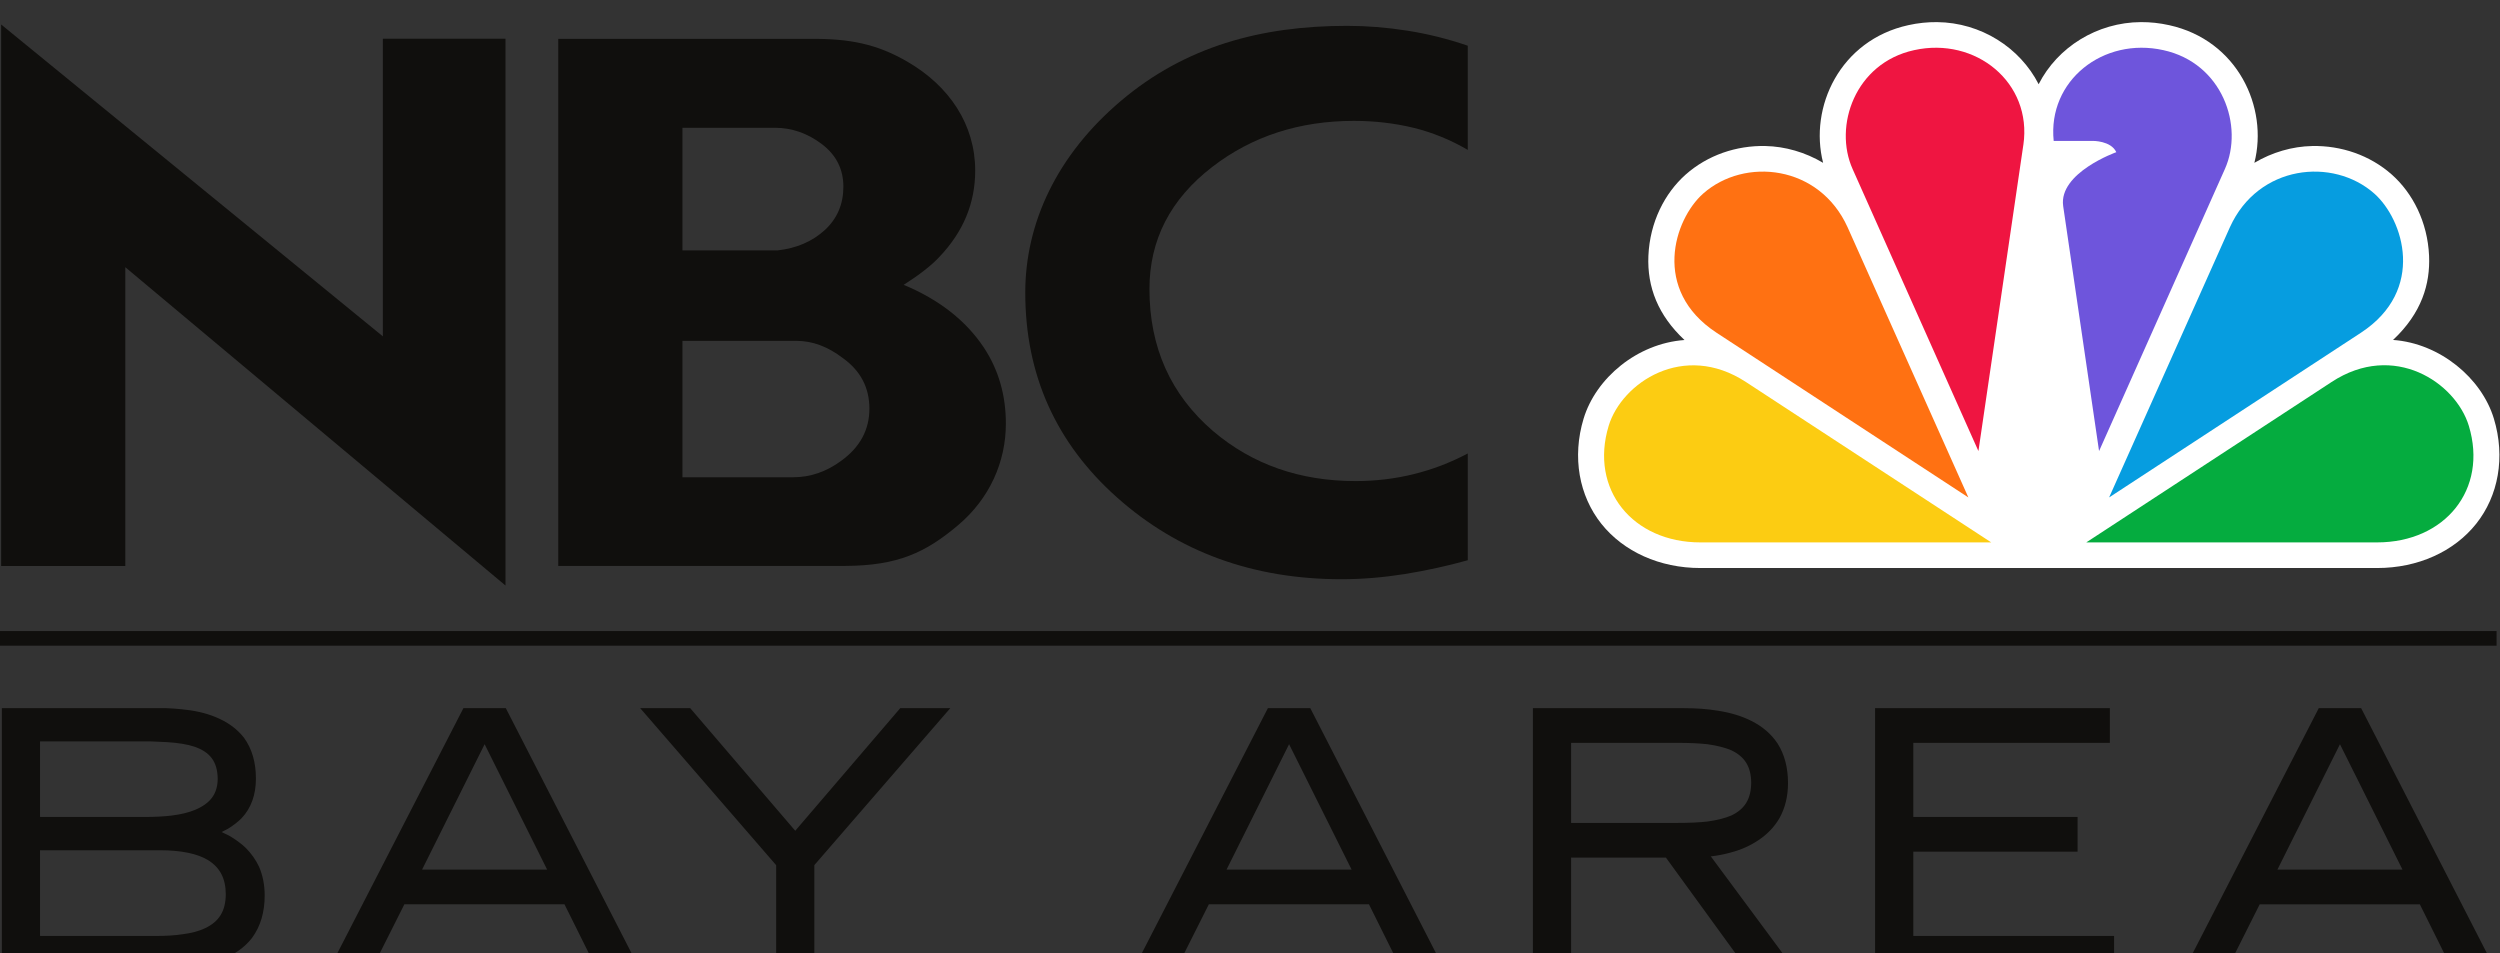
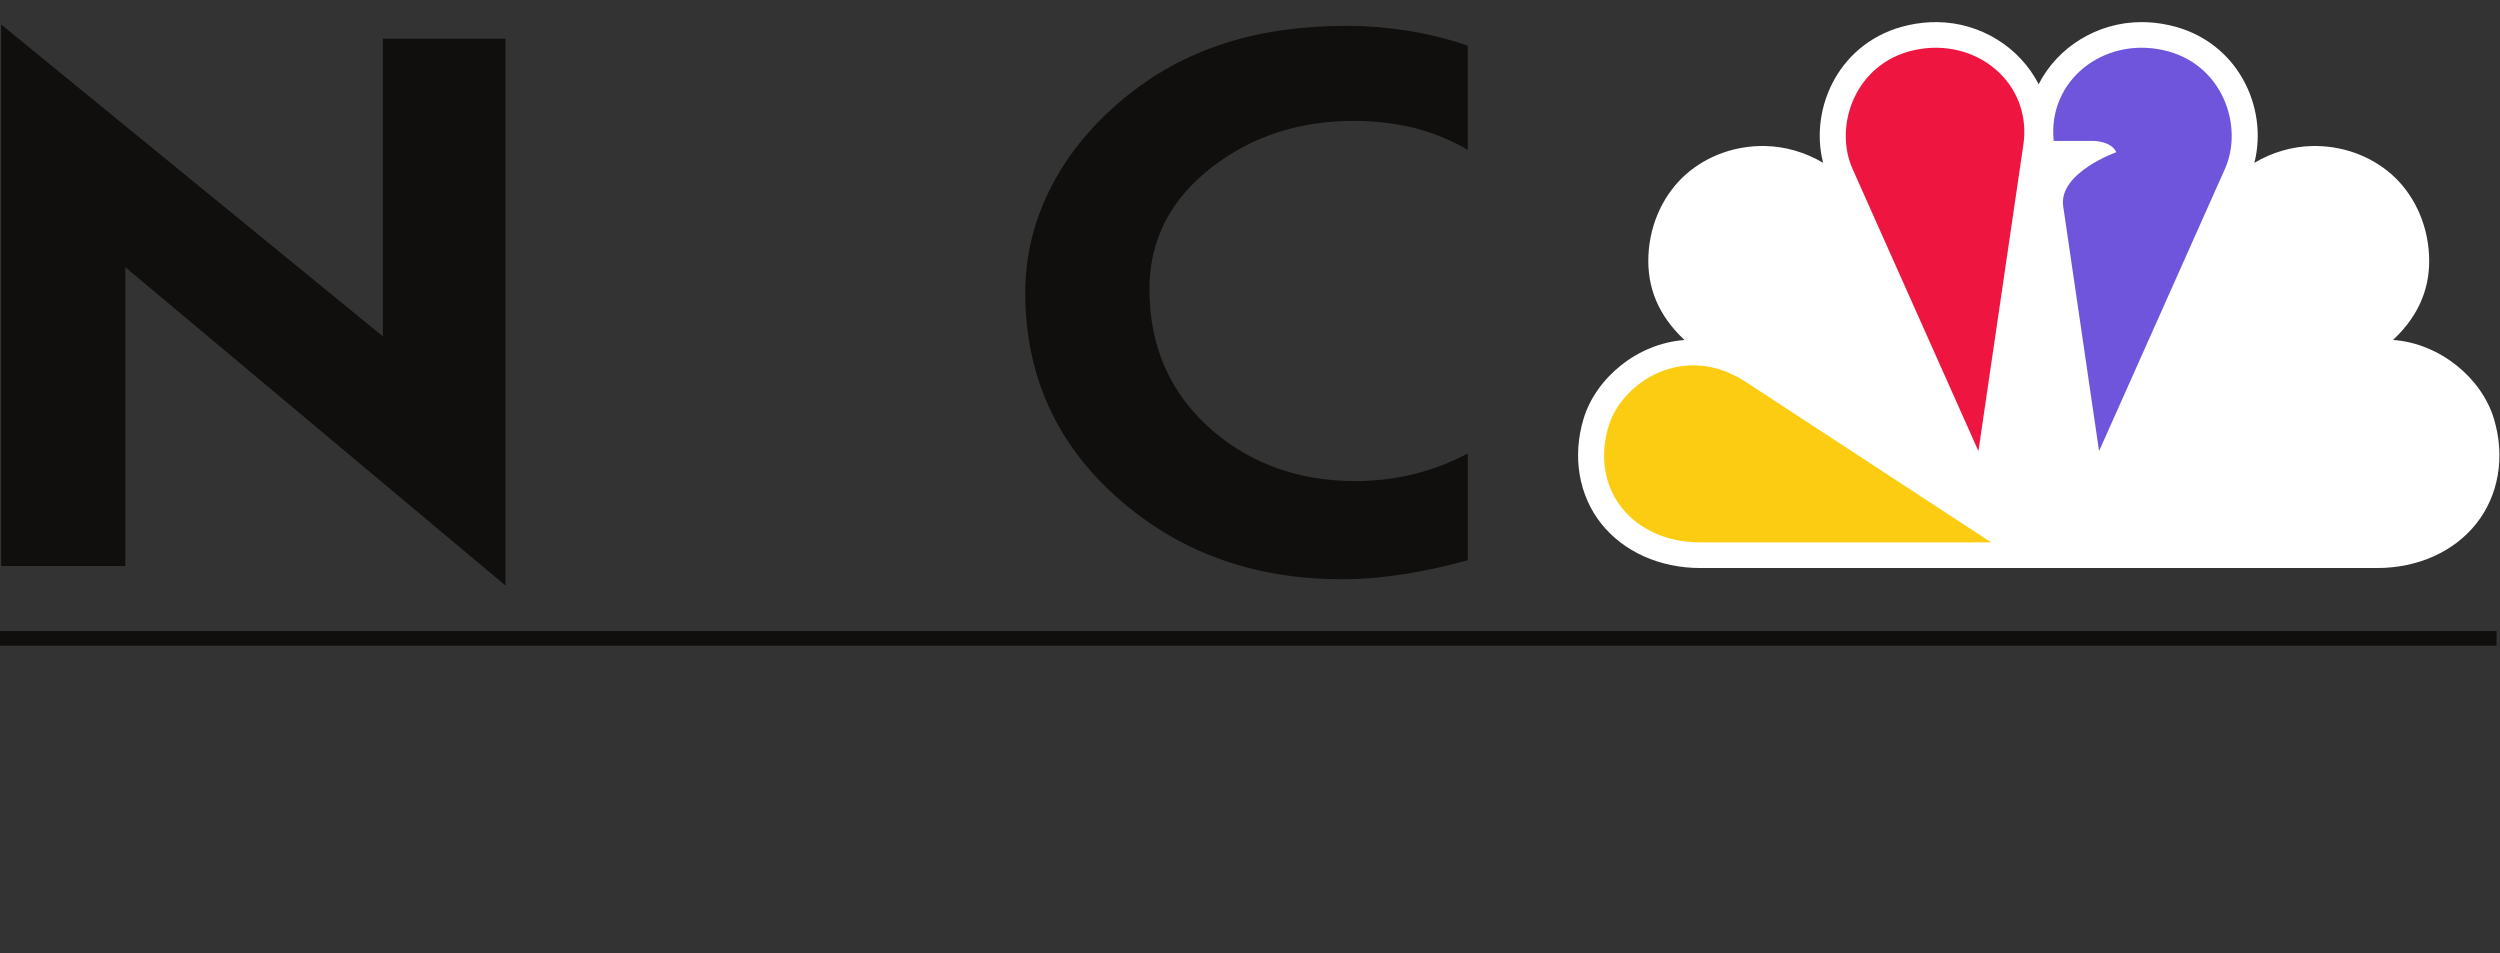
<svg xmlns="http://www.w3.org/2000/svg" xmlns:ns1="http://www.inkscape.org/namespaces/inkscape" xmlns:ns2="http://sodipodi.sourceforge.net/DTD/sodipodi-0.dtd" width="320mm" height="122mm" viewBox="0 0 320 122" version="1.1" id="svg679" ns1:version="1.2.2 (b0a8486541, 2022-12-01)" ns2:docname="NBC_Bay_Area 2024.svg">
  <rect x="0" y="0" width="320" height="122" fill="#333333" stroke="none" />
  <ns2:namedview id="namedview681" pagecolor="#ffffff" bordercolor="#000000" borderopacity="0.25" ns1:showpageshadow="2" ns1:pageopacity="0.0" ns1:pagecheckerboard="0" ns1:deskcolor="#d1d1d1" ns1:document-units="mm" showgrid="false" ns1:zoom="0.20506097" ns1:cx="480.34495" ns1:cy="246.26822" ns1:window-width="1187" ns1:window-height="582" ns1:window-x="0" ns1:window-y="0" ns1:window-maximized="1" ns1:current-layer="layer1" />
  <defs id="defs676" />
  <g ns1:label="Layer 1" ns1:groupmode="layer" id="layer1">
    <g id="g598" transform="matrix(0.061,0,0,-0.061,-2.3832663e-4,598.353)">
      <path d="M 0.004,8454.17 H 5238.754 v 30.688 H 0.004 Z" style="fill:#100f0d;fill-opacity:1;fill-rule:nonzero;stroke:none" id="path90" ns1:connector-curvature="0" />
-       <path d="m 4778.87,7984.31 131.21,263.13 131.22,-263.13 z m 175.67,338.8 h -88.93 l -2.12,-4.16 -281.22,-546.63 h 89.5 l 69.94,139.2 h 335.96 l 69.22,-139.2 h 90.27 z m -939.73,-301.09 h 344.66 v 72.79 h -344.66 v 155.51 l 412.43,-0.03 v 72.82 H 3934.6 v -550.79 h 501.48 v 72.79 h -421.27 z m -496,60.26 h -222.1 v 168.01 h 222.1 c 25.33,0.03 46.71,-0.96 63.97,-2.88 20.42,-2.84 37.25,-7.16 50.11,-12.68 28.3,-13.39 41.43,-34.43 41.78,-68.05 -0.35,-34.23 -13.51,-55.48 -41.95,-68.93 -12.69,-5.42 -29.52,-9.71 -50.13,-12.59 -16.6,-1.92 -37.94,-2.88 -63.78,-2.88 z m 112.54,-62.21 c 21.23,5.57 40.48,14.02 57.43,25.32 18.98,12.32 34.18,27.99 45.08,46.69 12.08,21.52 18.02,46.25 18.02,73.82 0,32.1 -7.18,59.94 -21.83,82.95 -13.16,19.99 -31.77,35.87 -55.32,47.65 -20.52,10.28 -44.14,17.35 -70.8,21.37 -21.03,3.5 -44.51,5.22 -70.38,5.22 l -317.02,0.02 v -550.76 h 80.18 v 237.14 h 199.02 l 172.35,-237.17 h 99.43 L 3589.9,8012.1 c 13.96,1.5 27.77,4.16 41.45,7.97 z m -1057.61,-35.76 131.22,263.1 131.22,-263.1 z m 86.76,338.8 -2.13,-4.16 -281.21,-546.6 h 89.5 l 69.94,139.17 h 335.96 l 69.21,-139.2 h 90.27 l -282.61,550.79 z m -991.8,-257.31 -220.39,257.31 h -104.98 l 285.31,-329.48 v -221.31 h 80.13 v 221.38 l 285.31,329.41 h -105.02 z m -783.028,-81.49 131.238,263.13 131.2,-263.13 z m 86.762,338.8 -2.157,-4.16 -281.199,-546.6 h 89.504 l 69.93,139.17 h 335.978 l 69.23,-139.2 h 90.26 l -282.64,550.79 z M 430.367,7861.35 c -12.375,-5.96 -28.047,-10.24 -47.109,-12.65 -15.375,-2.39 -33.926,-3.59 -55.711,-3.59 l -243.512,0.03 v 179.81 H 334.875 c 45.852,0.03 79.941,-7.37 102.055,-20.94 24.726,-15.56 36.629,-38.1 36.851,-71.57 -0.347,-35.15 -13.996,-57.15 -43.414,-71.09 z M 84.035,8253.29 H 317.238 l 33.535,-1.5 c 22.985,-1.41 41.793,-4.56 56.165,-9.2 34.308,-11.48 49.417,-32.07 49.894,-67.85 -0.359,-30.99 -14.68,-51.22 -47.5,-65.07 -13.457,-5.54 -29.969,-9.61 -49.613,-11.98 -16.289,-1.95 -34.899,-2.88 -55.758,-2.88 H 84.035 Z M 515.602,8029.96 c -9.993,9.47 -21.547,17.89 -34.707,25.53 l -15.883,7.68 13.312,6.83 c 11.293,6.92 20.586,14.17 28.465,21.99 20.274,21.34 30.27,49.69 30.211,83.53 0,33.59 -8.215,62.42 -25.039,85.5 -14.82,19.12 -35.258,33.65 -60.805,43.87 -19.976,8.15 -43.547,13.46 -70.656,15.98 -9.887,0.99 -20.621,1.76 -32.035,2.24 H 3.863 V 7772.32 H 285.559 c 16.754,0.03 31.32,0.24 43.754,0.74 16.183,0.48 31.05,1.23 44.445,2.22 34.555,3.51 63.656,9.74 87.617,18.88 28.906,10.67 51.621,26.22 67.41,46.73 17.899,24.18 26.649,54.27 26.617,89.36 0,21.52 -3.867,41.51 -11.644,59.73 -6.875,14.77 -16.289,28.08 -28.156,39.98" style="fill:#100f0d;fill-opacity:1;fill-rule:nonzero;stroke:none" id="path92" ns1:connector-curvature="0" />
      <g id="g26" transform="matrix(3.057,0,0,-3,-71.166,12306.068)">
        <path id="path1-2" style="fill:#ffffff;fill-opacity:1;stroke-width:11.828" d="m 1492.906,847.795 c -30.203,0.148 -57.38,17.58 -70.271,43.449 -12.863,-25.689 -39.728,-43.138 -69.727,-43.441 -6.477,-0.065 -13.088,0.625 -19.701,2.121 -46.973,10.503 -68.264,57.475 -58.517,96.291 -12.291,-7.418 -26.057,-11.464 -39.686,-11.752 -19.774,-0.418 -39.523,6.306 -54.678,19.986 -0.01,0.008 -0.018,0.017 -0.027,0.025 -14.286,12.95 -24.517,33.134 -25.533,56.754 -0.948,22.02 6.724,41.696 24.779,58.928 -32.622,2.399 -60.834,26.76 -69.234,54.916 l -0.01,0.019 c -8.035,27.043 -3.071,54.09 12.15,73.57 15.221,19.48 39.994,30.977 68.016,30.977 h 464.463 c 28.061,0 52.847,-11.494 68.059,-30.983 15.212,-19.488 20.141,-46.531 12.109,-73.562 v 0 c -8.383,-28.192 -36.875,-52.613 -69.191,-54.99 19.716,-18.852 25.569,-39.215 24.723,-58.871 -1.017,-23.62 -11.248,-43.804 -25.535,-56.754 -0.01,-0.008 -0.018,-0.017 -0.027,-0.025 -15.154,-13.68 -34.902,-20.405 -54.676,-19.986 -13.629,0.288 -27.395,4.334 -39.686,11.752 9.747,-38.817 -11.545,-85.79 -58.52,-96.291 -6.469,-1.464 -12.938,-2.16 -19.281,-2.129 z" />
        <path d="m 1550.449,950.604 -86.347,197.238 -24.642,-171.413 c -3.155,-23.262 36.47,-37.653 36.47,-37.653 -3.647,-8.082 -16.165,-7.886 -16.165,-7.886 h -26.811 c -4.238,-42.187 34.007,-72.843 75.308,-63.478 40.61,9.068 55.396,53.228 42.187,83.193 z" fill="#6e55dc" id="path1" style="fill:#6e55dc;fill-opacity:1;stroke-width:11.828" />
        <path d="m 1390.075,1211.715 -168.357,-112.173 c -42.878,-28.584 -85.263,0.592 -94.232,30.656 -13.209,44.455 16.46,81.518 62.985,81.518 z" fill="#fccc12" id="path2-8" style="fill:#fccc12;fill-opacity:1;stroke-width:11.828" />
        <path d="m 1412.147,933.649 c 6.21,-43.568 -32.824,-75.8 -75.011,-66.239 -40.612,9.069 -55.397,53.228 -42.188,83.194 l 86.347,197.237 30.852,-214.29 z" fill="#ef1541" id="path3-9" style="fill:#ef1541;fill-opacity:1;stroke-width:11.828" />
-         <path d="m 1374.395,1180.271 -82.897,-188.959 c -19.419,-43.765 -70.774,-49.186 -99.162,-23.559 -20.009,18.138 -35.485,67.422 9.167,97.289 z" fill="#ff7112" id="path4-7" style="fill:#ff7112;fill-opacity:1;stroke-width:11.828" />
-         <path d="m 1654.934,1211.715 c 46.624,0 76.195,-37.062 62.986,-81.516 -8.97,-30.162 -51.355,-59.34 -94.233,-30.656 l -168.357,112.172 z" fill="#05ac3f" id="path5-3" style="fill:#05ac3f;fill-opacity:1;stroke-width:11.828" />
-         <path d="m 1643.892,1065.042 c 44.652,-29.867 29.177,-79.151 9.167,-97.289 -28.388,-25.627 -79.742,-20.206 -99.161,23.559 l -82.897,188.959 z" fill="#069de0" id="path6" style="fill:#069de0;fill-opacity:1;stroke-width:11.828" />
      </g>
      <path d="M 2.43,9757.65 803.348,9103.31 v 624.46 H 1060.71 V 8580.43 L 262.945,9248.36 V 8621.44 H 2.43 v 1136.21" style="fill:#100f0d;fill-opacity:1;fill-rule:nonzero;stroke:none" id="path108" ns1:connector-curvature="0" />
-       <path d="m 1432.01,8807.61 h 232.39 c 35.92,0 69.59,11.5 101,34.72 39.38,28.58 58.9,65.05 58.9,109.19 0,44.14 -18.5,79.4 -55.47,105.99 -31.54,24.2 -63.97,36.33 -97.67,36.33 h -239.15 v -286.23 m 0,476.01 h 199.37 c 40,4.43 73.03,18.72 99.27,42.64 25.94,23.9 39.06,54.22 39.06,91.04 0,36.79 -15.13,66.6 -45.08,89.33 -30.21,22.83 -63.01,34.32 -98.68,34.32 h -193.94 z m -260.6,443.87 h 527.77 c 82.78,0.99 140.93,-10.7 204.38,-47.62 89.06,-51.36 142.76,-132.83 142.76,-228.83 0,-68.18 -25.01,-128.47 -75.14,-181 -16.56,-17.9 -41.63,-37.41 -74.94,-58.65 74.49,-31.05 130.47,-74.94 168.16,-131.5 30.79,-46.54 46.26,-99.8 46.26,-159.67 0,-79.89 -33.69,-157.25 -100.98,-213.8 -67.23,-56.58 -125.54,-84.38 -235.86,-84.83 h -602.41 v 1105.9" style="fill:#100f0d;fill-opacity:1;fill-rule:nonzero;stroke:none" id="path110" ns1:connector-curvature="0" />
      <path d="m 3079.91,9494.51 c -36.77,21.47 -74.9,36.93 -114.35,46.52 -39.57,9.52 -81.03,14.4 -124.42,14.4 -114.68,0 -213.88,-32.23 -297.32,-96.54 -87.93,-67.75 -131.85,-153.18 -131.85,-256.42 0,-122.11 44.45,-221.42 133.55,-298.02 82.42,-69.98 182.09,-104.85 298.93,-104.85 83.54,0 162.05,19.17 235.46,57.91 v -224.02 c -43.38,-12.16 -87.49,-21.76 -132.52,-29.05 -45,-7.11 -89.16,-10.8 -132.43,-10.8 -185.7,0 -342.65,57.25 -471.09,171.62 -128.34,114.4 -192.49,257.62 -192.49,429.81 0,146.62 66.94,289.13 200.89,402.48 133.93,113.25 292.01,157.27 474.33,157.27 41.06,0 82.97,-3.31 125.75,-9.99 42.85,-6.69 85.29,-17.21 127.56,-31.69 v -218.63" style="fill:#100f0d;fill-opacity:1;fill-rule:nonzero;stroke:none" id="path112" ns1:connector-curvature="0" />
    </g>
  </g>
</svg>